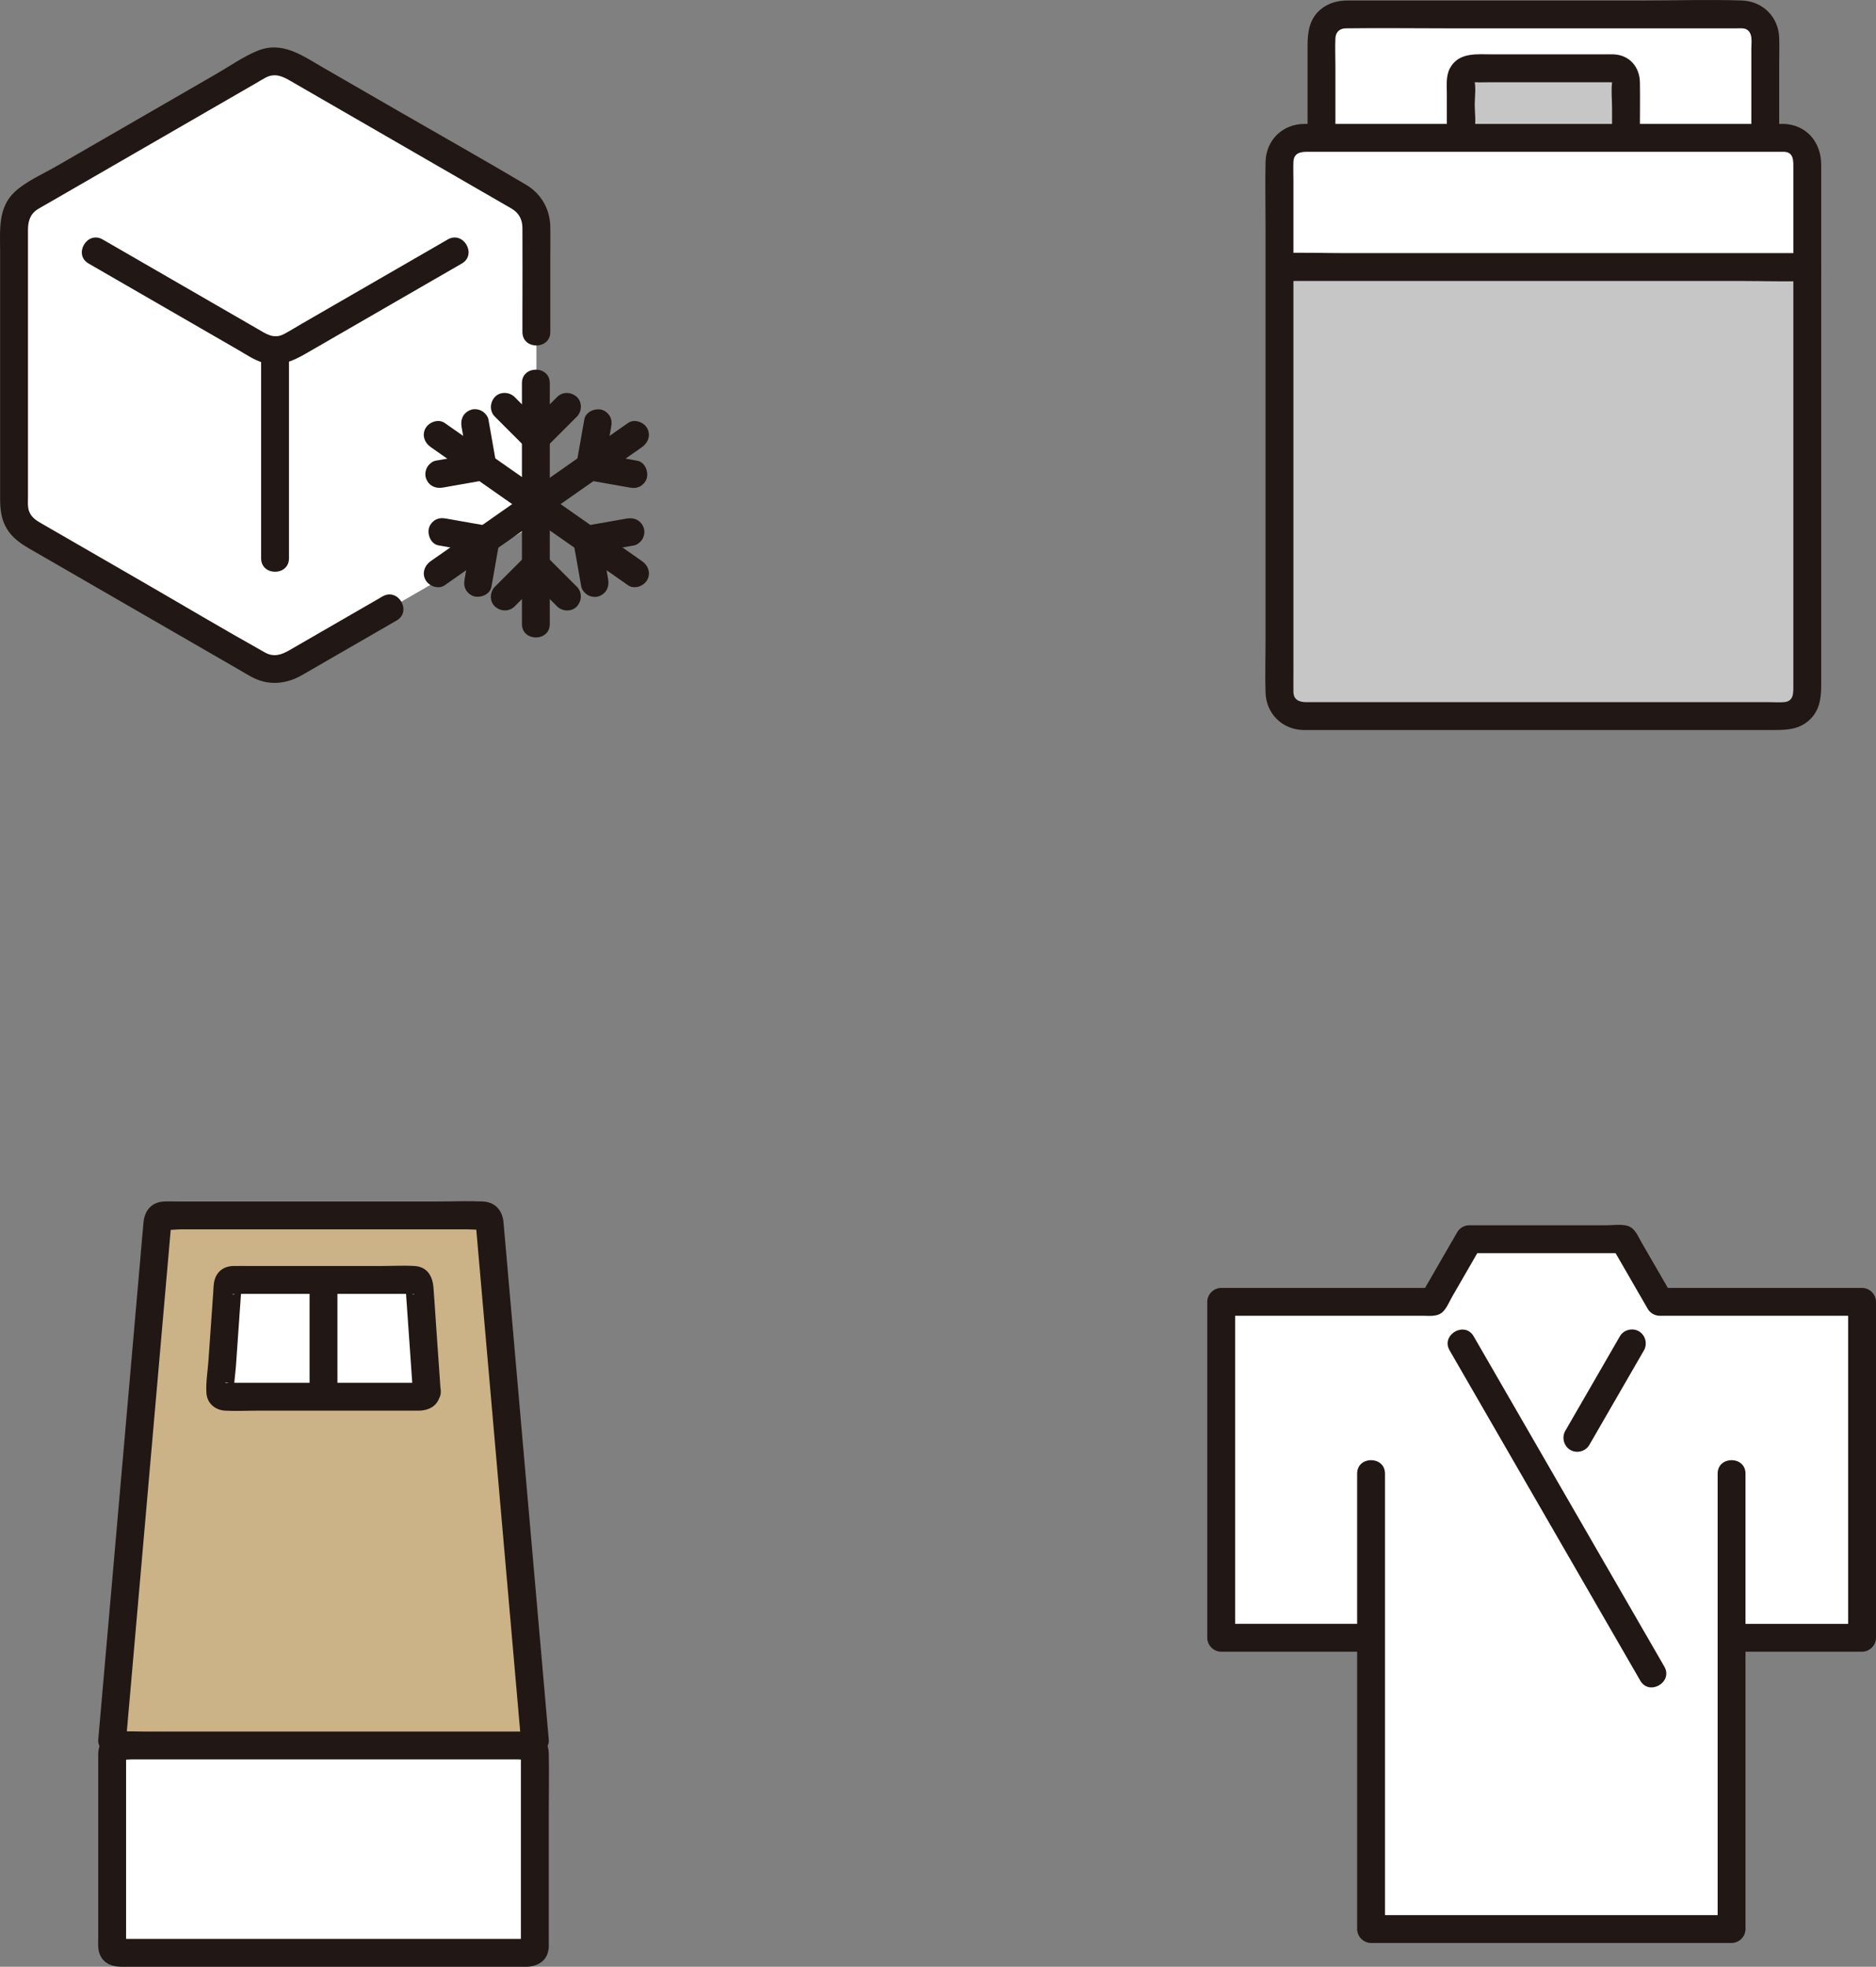
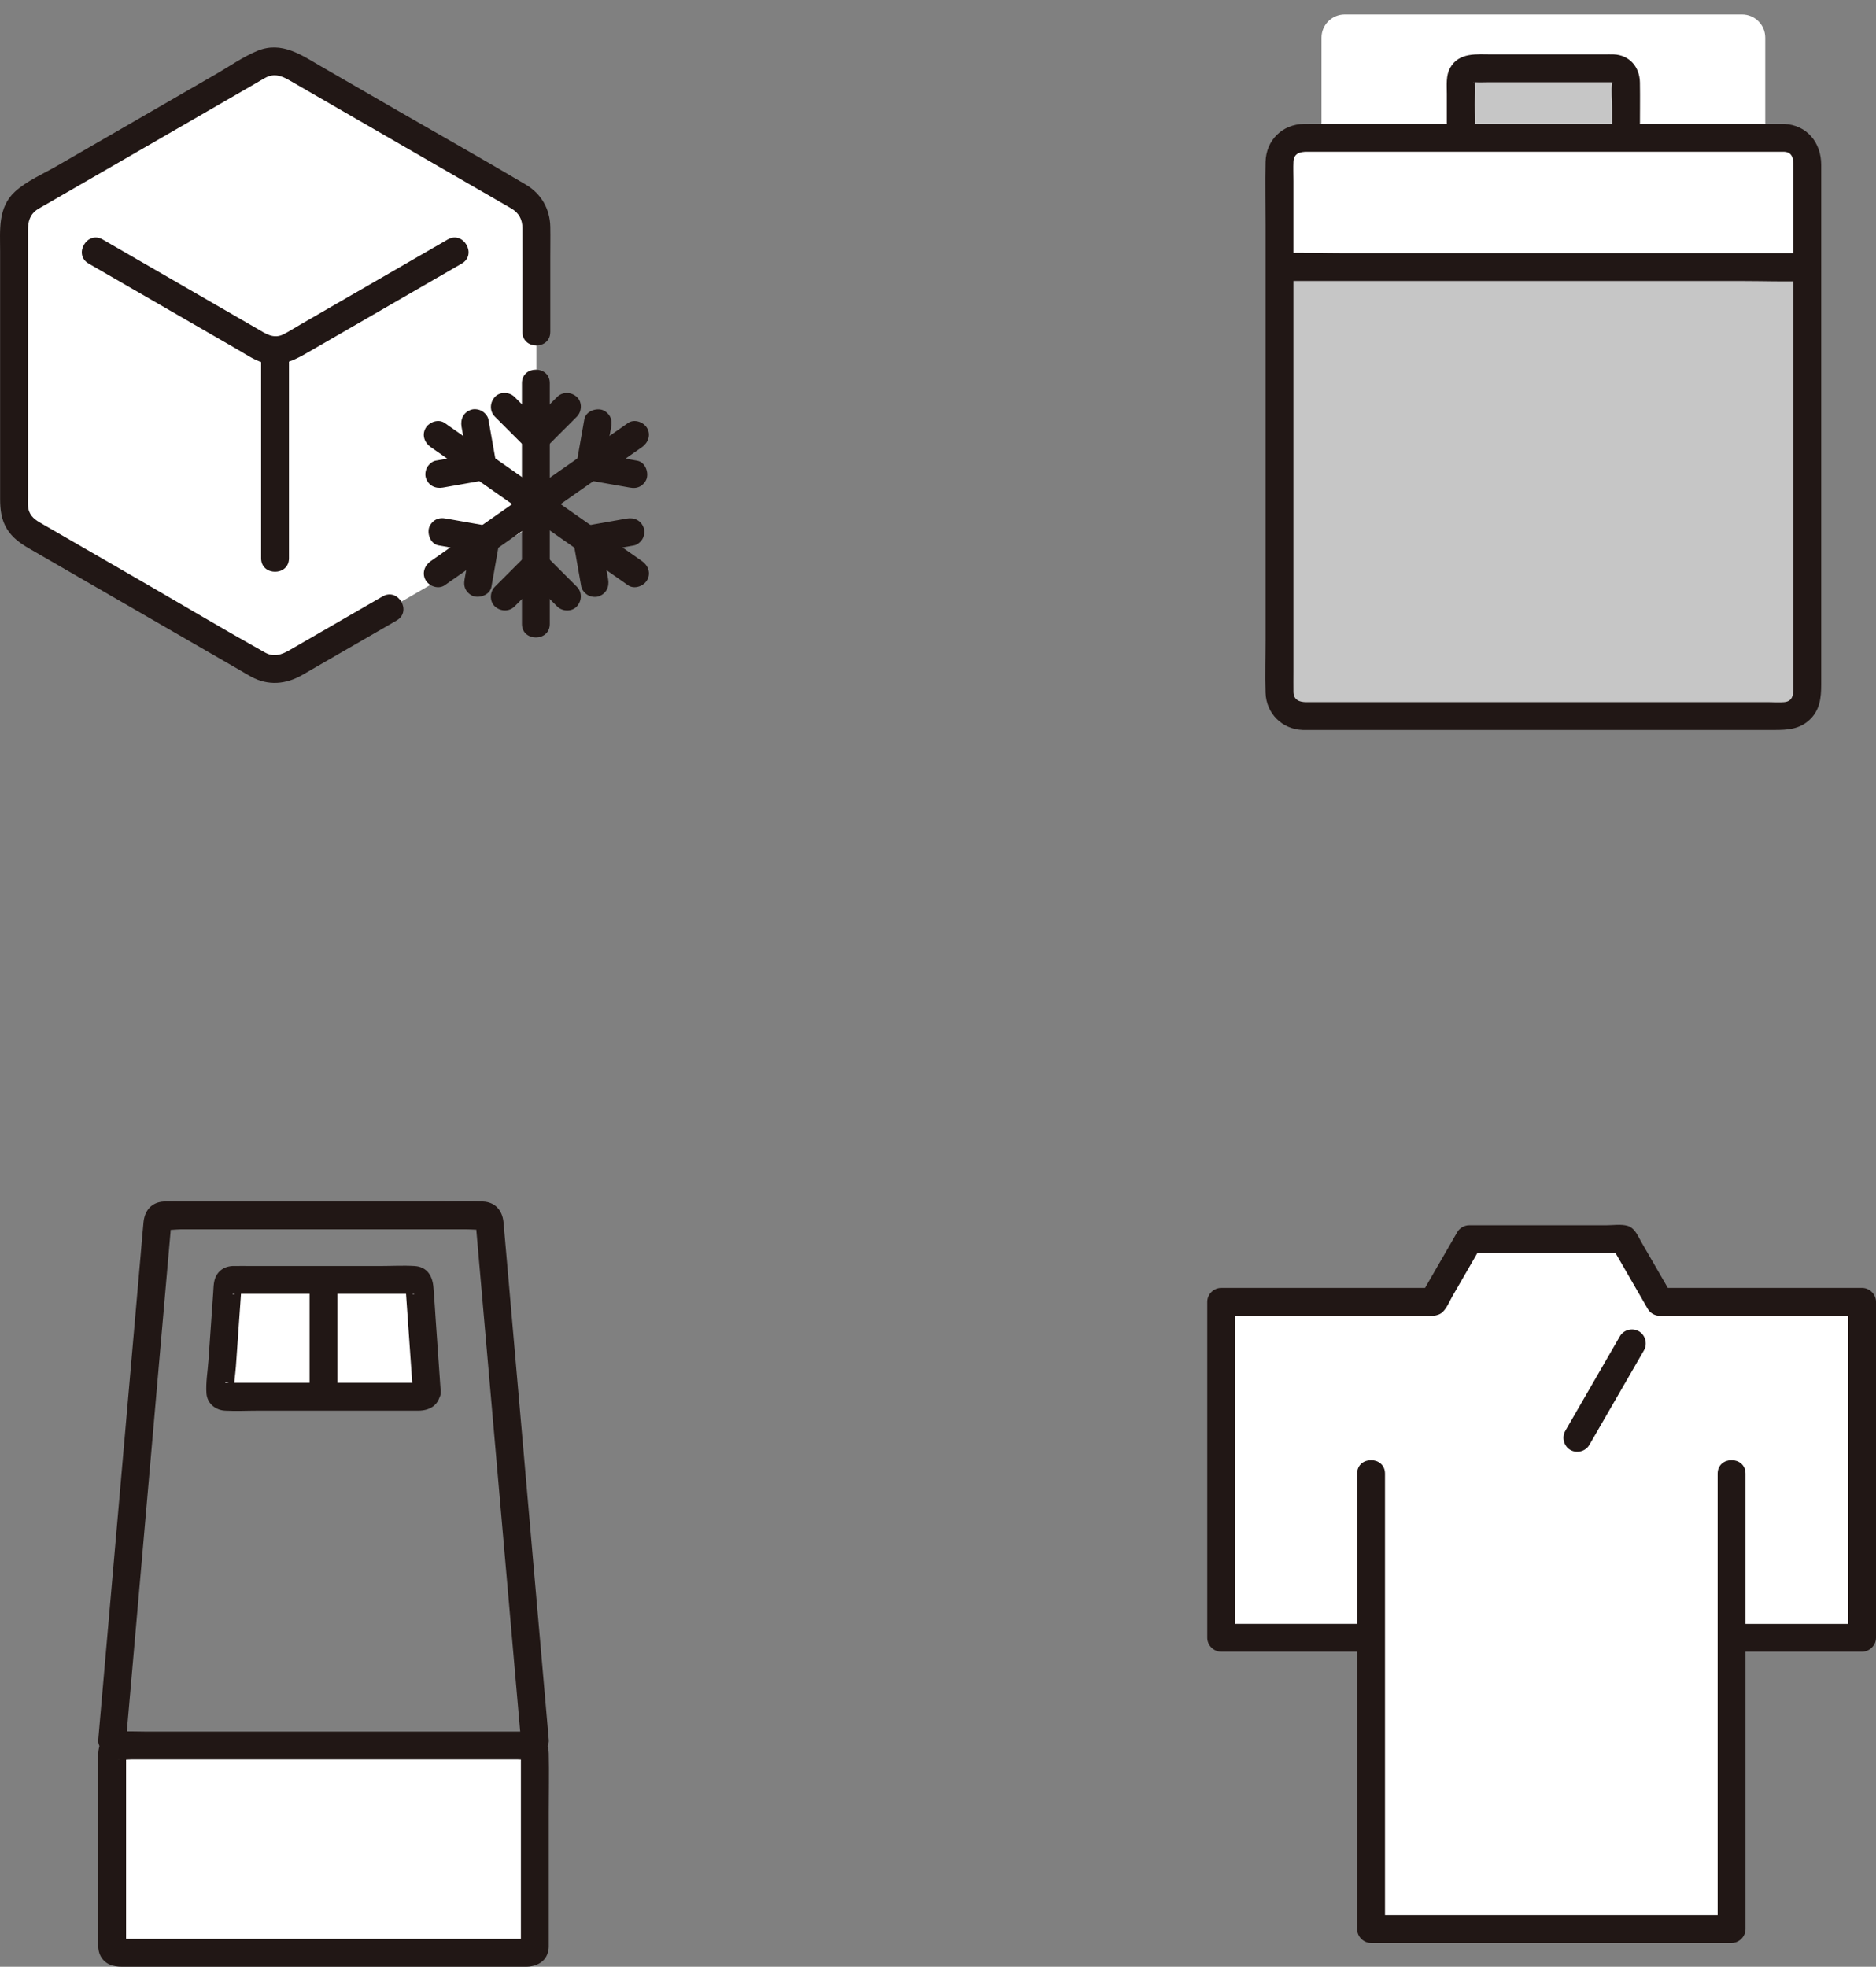
<svg xmlns="http://www.w3.org/2000/svg" id="b" width="323.25" height="338.852" viewBox="0 0 323.25 338.852">
  <rect x="0" y="0" width="323.25" height="338.852" fill="#808080" stroke="none" />
  <defs>
    <style>.d{fill:#fff;}.e{fill:#ccb287;}.f{fill:#211715;}.g{fill:#c6c6c6;}</style>
  </defs>
  <g id="c">
    <path class="d" d="M304.166,22.759v.99h-76.46V6.489c0-2.21,1.79-4,4-4h68.46c2.21,0,4,1.79,4,4v16.27Z" />
-     <path class="f" d="M306.57,22.755v-11.754c0-1.496.051-3.001,0-4.496-.123-3.599-2.842-6.299-6.437-6.42-5.633-.19-11.306,0-16.942,0h-31.017c-6.651,0-13.302,0-19.953,0-1.717,0-3.335.419-4.681,1.553-1.957,1.65-2.237,3.928-2.237,6.292v14.825c0,3.089,4.8,3.094,4.8,0v-11.296c0-1.611-.072-3.241,0-4.851.048-1.075.721-1.708,1.786-1.723,5.779-.078,11.564,0,17.343,0h50.028c.504,0,1.143-.074,1.599.14,1.229.576.911,2.275.911,3.382v14.349c0,3.089,4.8,3.094,4.8,0h0Z" />
    <path class="g" d="M280.17,22.232v-8.353c0-1.167-.946-2.113-2.113-2.113h-24.241c-1.167,0-2.113.946-2.113,2.113v8.353c0,1.167.946,2.113,2.113,2.113h24.241c1.167,0,2.113-.946,2.113-2.113h0Z" />
    <path class="f" d="M282.57,22.232c0-2.677.044-5.357,0-8.034-.044-2.653-1.784-4.715-4.515-4.833-.536-.023-1.077,0-1.614,0-6.431,0-12.863,0-19.294,0-2.643,0-5.741-.412-7.281,2.331-.748,1.332-.564,2.988-.564,4.459v5.079c0,1.982.446,3.89,2.331,4.948,1.018.571,2.089.564,3.197.564h19.895c1.03,0,2.064.024,3.094,0,2.532-.06,4.751-1.83,4.751-4.513,0-3.089-4.8-3.094-4.8,0,0-.261.3-.242.204-.287-.141-.065-.481,0-.632,0h-20.793c-.775,0-1.602-.081-2.373,0-.059.006-.305-.041-.355,0,.335-.274.165.674.284.015.218-1.215,0-2.672,0-3.904s.218-2.689,0-3.904c-.118-.657.033.286-.287.015.051.043.332-.003.392,0,.802.046,1.62,0,2.422,0h20.884c.088,0,.459.058.534,0-.316.244-.195-.668-.279.033-.172,1.445,0,3.015,0,4.469v3.564c0,3.089,4.8,3.094,4.8,0Z" />
    <path class="g" d="M219.864,46.011v73.363c0,2.209,1.791,4,4,4h82.94c2.209,0,4-1.791,4-4V46.011h-90.94Z" />
    <path class="d" d="M311.407,27.75c0-2.209-1.791-4-4-4h-82.94c-2.209,0-4,1.791-4,4v18.261h90.94v-18.261Z" />
    <path class="f" d="M307.407,21.35h-32.907c-8.721,0-17.442,0-26.164,0h-19.535c-1.366,0-2.733-.016-4.099,0-3.742.044-6.549,2.805-6.636,6.551-.085,3.672,0,7.357,0,11.03v22.879c0,8.796,0,17.592,0,26.387v21.965c0,3.063-.107,6.148,0,9.21.125,3.567,2.835,6.276,6.401,6.401.243.009.487,0,.73,0h5.138c6.928,0,13.856,0,20.785,0h54.655c2.208,0,4.28-.112,6.041-1.763,1.777-1.665,1.991-3.824,1.991-6.055v-26.465c0-8.753,0-17.506,0-26.259V28.391c0-3.793-2.437-6.872-6.4-7.041-3.089-.131-3.082,4.669,0,4.8,1.741.074,1.6,1.701,1.6,2.95v5.483c0,6.67,0,13.34,0,20.01v25.57c0,7.918,0,15.836,0,23.754,0,4.724,0,9.448,0,14.173,0,1.268.1,2.745-1.601,2.884-.86.07-1.755,0-2.617,0-5.71,0-11.42,0-17.13,0h-25.215c-7.99,0-15.981,0-23.971,0h-13.375c-1.184,0-2.211-.364-2.23-1.775-.016-1.173,0-2.347,0-3.52v-17.476c0-8.297,0-16.594,0-24.892s0-16.617,0-24.926c0-5.734,0-11.469,0-17.203,0-1.101-.048-2.214,0-3.314.065-1.469,1.162-1.719,2.357-1.719h37.842c8.377,0,16.754,0,25.131,0h19.21c3.089,0,3.094-4.8,0-4.8Z" />
    <path class="f" d="M311.407,43.611h-79.693c-3.684,0-7.401-.145-11.083,0-.055.002-.11,0-.164,0-3.089,0-3.094,4.8,0,4.8h79.693c3.684,0,7.401.145,11.083,0,.055-.002.11,0,.164,0,3.089,0,3.094-4.8,0-4.8h0Z" />
    <path class="d" d="M5.291,91.886l39.26,22.667c1.776,1.025,3.964,1.025,5.74,0l39.26-22.667c1.776-1.025,2.87-2.92,2.87-4.971v-47.972c0-2.051-1.094-3.945-2.87-4.971L50.291,11.306c-1.776-1.025-3.964-1.025-5.74,0L5.291,33.973c-1.776,1.025-2.87,2.92-2.87,4.971v47.972c0,2.051,1.094,3.945,2.87,4.971Z" />
    <path class="f" d="M15.264,45.403c8.589,4.959,17.178,9.918,25.766,14.876,1.334.77,2.707,1.72,4.191,2.173,2.739.837,5.136-.179,7.439-1.509l14.506-8.375c4.137-2.389,8.274-4.777,12.412-7.166,2.674-1.544.26-5.694-2.423-4.145-8.455,4.881-16.91,9.763-25.365,14.644-.967.558-1.92,1.172-2.913,1.682-1.759.903-3.118-.119-4.587-.966l-14.622-8.442c-3.994-2.306-7.988-4.612-11.982-6.918-2.68-1.547-5.1,2.599-2.423,4.145h0Z" />
    <path class="f" d="M94.821,57.203c0-4.257,0-8.515,0-12.772,0-1.791.035-3.587,0-5.378-.06-3.039-1.563-5.671-4.184-7.225-7.346-4.356-14.798-8.543-22.194-12.814l-13.009-7.511c-3.453-1.994-6.865-4.477-11.078-2.747-2.454,1.008-4.743,2.628-7.031,3.948l-13.832,7.986-13.719,7.921c-2.338,1.35-5.171,2.558-7.186,4.403C-.404,35.755.021,39.66.021,43.295v14.547c0,9.377,0,18.753,0,28.13,0,1.811.203,3.586,1.186,5.175.939,1.518,2.302,2.483,3.8,3.347l10.026,5.789,26.236,15.148c.684.395,1.361.812,2.056,1.187,2.902,1.567,5.965,1.285,8.754-.325l12.83-7.407c1.147-.662,2.294-1.325,3.442-1.987,2.674-1.544.26-5.694-2.423-4.145-3.486,2.013-6.972,4.026-10.459,6.038l-5.631,3.251c-1.363.787-2.681,1.217-4.189.374-7.134-3.989-14.164-8.177-21.242-12.264l-12.976-7.492-3.892-2.247c-1.021-.589-2.065-1.108-2.519-2.305-.295-.779-.2-1.731-.2-2.554v-4.521c0-4.955,0-9.91,0-14.864,0-8.832,0-17.665,0-26.497,0-1.487.314-2.753,1.681-3.626.541-.346,1.119-.646,1.675-.967l10.671-6.161,25.143-14.517c.589-.34,1.17-.701,1.77-1.022,1.479-.791,2.769-.317,4.074.436l9.327,5.385,26.148,15.097c.936.54,1.877,1.074,2.808,1.621,1.301.765,1.892,1.881,1.902,3.373.031,4.656,0,9.313,0,13.969v3.944c0,3.089,4.8,3.094,4.8,0h0Z" />
    <path class="f" d="M44.993,61.359c0,11.611,0,23.222,0,34.832,0,3.089,4.8,3.094,4.8,0,0-11.611,0-23.222,0-34.832,0-3.089-4.8-3.094-4.8,0h0Z" />
    <path class="f" d="M85.273,71.788l5.364,5.364c.917.917,2.476.919,3.394,0,1.788-1.788,3.576-3.576,5.364-5.364.889-.889.955-2.517,0-3.394s-2.445-.949-3.394,0l-5.364,5.364h3.394c-1.788-1.788-3.576-3.576-5.364-5.364-.889-.889-2.517-.955-3.394,0s-.949,2.445,0,3.394h0Z" />
    <path class="f" d="M88.668,104.483c1.788-1.788,3.576-3.576,5.364-5.364h-3.394c1.788,1.788,3.576,3.576,5.364,5.364.889.889,2.517.955,3.394,0s.949-2.445,0-3.394c-1.788-1.788-3.576-3.576-5.364-5.364-.917-.917-2.476-.919-3.394,0-1.788,1.788-3.576,3.576-5.364,5.364-.889.889-.955,2.517,0,3.394s2.445.949,3.394,0h0Z" />
    <path class="f" d="M89.934,66.005v41.506c0,3.089,4.8,3.094,4.8,0v-41.506c0-3.089-4.8-3.094-4.8,0h0Z" />
    <path class="f" d="M100.682,72.263c-.439,2.49-.878,4.98-1.317,7.47-.11.621-.117,1.292.242,1.849.32.497.828.996,1.434,1.103,2.49.439,4.98.878,7.47,1.317.65.115,1.261.102,1.849-.242.498-.291.973-.862,1.103-1.434.266-1.169-.354-2.719-1.676-2.952-2.49-.439-4.98-.878-7.47-1.317l1.676,2.952c.439-2.49.878-4.98,1.317-7.47.115-.65.102-1.261-.242-1.849-.291-.498-.862-.973-1.434-1.103-1.169-.266-2.719.354-2.952,1.676h0Z" />
    <path class="f" d="M75.577,93.968c2.49.439,4.98.878,7.47,1.317l-1.676-2.952c-.439,2.49-.878,4.98-1.317,7.47-.115.65-.102,1.261.242,1.849.291.498.862.973,1.434,1.103,1.169.266,2.719-.354,2.952-1.676.439-2.49.878-4.98,1.317-7.47.11-.621.117-1.292-.242-1.849-.32-.497-.828-.996-1.434-1.103-2.49-.439-4.98-.878-7.47-1.317-.65-.115-1.261-.102-1.849.242-.498.291-.973.862-1.103,1.434-.266,1.169.354,2.719,1.676,2.952h0Z" />
    <path class="f" d="M108.209,72.879c-11.333,7.936-22.667,15.871-34,23.807-1.06.742-1.553,2.1-.861,3.284.614,1.049,2.217,1.608,3.284.861,11.333-7.936,22.667-15.871,34-23.807,1.06-.742,1.553-2.1.861-3.284-.614-1.049-2.217-1.608-3.284-.861h0Z" />
    <path class="f" d="M79.531,73.539c.439,2.49.878,4.98,1.317,7.47l1.676-2.952c-2.49.439-4.98.878-7.47,1.317-.56.099-1.158.63-1.434,1.103-.301.514-.429,1.273-.242,1.849.431,1.333,1.624,1.91,2.952,1.676,2.49-.439,4.98-.878,7.47-1.317.537-.095,1.185-.631,1.434-1.103.317-.601.36-1.181.242-1.849-.439-2.49-.878-4.98-1.317-7.47-.099-.56-.63-1.158-1.103-1.434-.514-.301-1.273-.429-1.849-.242-1.333.431-1.91,1.624-1.676,2.952h0Z" />
    <path class="f" d="M107.989,89.34c-2.49.439-4.98.878-7.47,1.317-.537.095-1.185.631-1.434,1.103-.317.601-.36,1.181-.242,1.849l1.317,7.47c.099.56.63,1.158,1.103,1.434.514.301,1.273.429,1.849.242,1.333-.431,1.91-1.624,1.676-2.952l-1.317-7.47-1.676,2.952c2.49-.439,4.98-.878,7.47-1.317.56-.099,1.158-.63,1.434-1.103.301-.514.429-1.273.242-1.849-.431-1.333-1.624-1.91-2.952-1.676h0Z" />
    <path class="f" d="M74.209,77.023c11.333,7.936,22.667,15.871,34,23.807,1.062.744,2.667.193,3.284-.861.7-1.197.204-2.538-.861-3.284-11.333-7.936-22.667-15.871-34-23.807-1.062-.744-2.667-.193-3.284.861-.7,1.197-.204,2.538.861,3.284h0Z" />
    <path class="d" d="M298.366,282.169v50.19h-62.12v-50.19h-25.82v-57.88h36.51c2.08-3.59,4.15-7.19,6.23-10.79h26.6c2.08,3.6,4.15,7.2,6.23,10.79h34.85v57.88h-22.48Z" />
    <path class="f" d="M298.364,284.573h22.487c1.297,0,2.4-1.1,2.4-2.4,0-19.293,0-38.586,0-57.879,0-1.297-1.1-2.4-2.4-2.4h-34.856l2.072,1.189c-1.163-2.014-2.326-4.029-3.489-6.043-.582-1.007-1.163-2.014-1.745-3.021-.61-1.056-1.133-2.472-2.431-2.829-1.095-.301-2.504-.086-3.645-.086h-23.592c-.842,0-1.65.458-2.072,1.189-2.077,3.597-4.153,7.194-6.23,10.791l2.072-1.189c-12.171,0-24.342,0-36.513,0-1.297,0-2.4,1.1-2.4,2.4,0,19.293,0,38.586,0,57.879,0,1.297,1.1,2.4,2.4,2.4h25.823c3.089,0,3.094-4.8,0-4.8h-25.823l2.4,2.4c0-19.293,0-38.586,0-57.879l-2.4,2.4c8.47,0,16.941,0,25.411,0,2.056,0,4.112,0,6.168,0h3.207c1.169,0,2.512.209,3.424-.703.702-.702,1.131-1.794,1.621-2.644.581-1.007,1.163-2.014,1.744-3.021,1.08-1.87,2.16-3.741,3.24-5.611l-2.072,1.189h26.6l-2.072-1.189c2.077,3.597,4.154,7.194,6.23,10.791.422.731,1.23,1.189,2.072,1.189h34.856l-2.4-2.4c0,19.293,0,38.586,0,57.879l2.4-2.4h-22.487c-3.089,0-3.094,4.8,0,4.8h0Z" />
    <path class="f" d="M233.844,253.891c0,19.75,0,39.501,0,59.251v19.213c0,1.297,1.1,2.4,2.4,2.4,14.154,0,28.308,0,42.462,0h19.658c1.297,0,2.4-1.1,2.4-2.4,0-8.774,0-17.549,0-26.323,0-13.516,0-27.032,0-40.547,0-3.865,0-7.729,0-11.594,0-3.089-4.8-3.094-4.8,0,0,9.454,0,18.908,0,28.362,0,12.789,0,25.578,0,38.367,0,3.912,0,7.823,0,11.735l2.4-2.4h-56.323c-1.932,0-3.865,0-5.797,0l2.4,2.4c0-18.602,0-37.204,0-55.806v-22.658c0-3.089-4.8-3.094-4.8,0h0Z" />
-     <path class="f" d="M286.779,287.14c-8.504-14.73-17.008-29.459-25.512-44.189l-7.343-12.718c-1.544-2.674-5.694-.26-4.145,2.423,8.504,14.73,17.008,29.459,25.512,44.189l7.343,12.718c1.544,2.674,5.694.26,4.145-2.423h0Z" />
    <path class="f" d="M273.857,248.947c3.135-5.43,6.27-10.861,9.406-16.291.648-1.122.261-2.627-.861-3.284s-2.634-.265-3.284.861c-3.135,5.43-6.27,10.861-9.406,16.291-.648,1.122-.261,2.627.861,3.284s2.634.265,3.284-.861h0Z" />
    <rect class="d" x="19.327" y="300.729" width="72.83" height="35.723" rx="1.02" ry="1.02" />
-     <path class="e" d="M26.479,218.012c-1.808,20.668-7.152,81.749-7.152,81.749l-.085.969c.553,0,1.105,0,1.105,0h70.79s.553,0,1.105,0c-.042-.484-.085-.969-.085-.969l-7.742-88.491c-.092-1.054-.975-1.863-2.033-1.863H29.102c-1.058,0-1.941.809-2.033,1.863l-.59,6.742Z" />
    <path class="f" d="M94.557,335.432c0-7.685,0-15.369,0-23.054,0-3.417.077-6.844,0-10.26-.047-2.091-1.311-3.68-3.495-3.788-.56-.028-1.128,0-1.689,0-7.439,0-14.879,0-22.318,0h-30.464c-3.796,0-7.592,0-11.388,0-1.6,0-3.23-.091-4.828,0-2.297.131-3.45,1.896-3.45,4.015v4.075c0,4.843,0,9.686,0,14.529v12.618c0,1.106-.143,2.388.38,3.4.761,1.472,2.188,1.887,3.693,1.887h19.692c10.224,0,20.447,0,30.671,0h19.273c1.761,0,3.527-.865,3.836-2.782.206-1.278-.331-2.583-1.676-2.952-1.144-.314-2.745.389-2.952,1.676.224-1.388,1.923-.649,1.018-.742-.249-.026-.515,0-.766,0h-13.212c-9.733,0-19.465,0-29.198,0-7.914,0-15.829,0-23.743,0h-2.744c-.196,0-.497-.058-.685,0-.791.245,1.465.958,1.213,1.341.094-.143,0-.668,0-.834v-1.785c0-1.866,0-3.732,0-5.599,0-8.288,0-16.577,0-24.865,0-.112.036-.301,0-.407-.261-.774-.937,1.527-1.378,1.227.057.039.225-.013.292,0,.653.123,1.451,0,2.112,0h8.985c9.456,0,18.911,0,28.367,0,8.518,0,17.037,0,25.555,0h3.54c.559,0,1.233.104,1.784,0,.832-.157-1.106-1.827-1.227-1.319-.06.253,0,.597,0,.856v32.766c0,3.089,4.8,3.094,4.8,0Z" />
    <path class="f" d="M21.727,299.76c.423-4.83.845-9.659,1.268-14.489.921-10.53,1.843-21.06,2.764-31.591.898-10.263,1.796-20.526,2.694-30.789l.846-9.671.207-2.367c.01-.113.084-.368.042-.477.143.372-2.015,1.21-1.185,1.43.781.206,1.903,0,2.704,0h20.566c9.635,0,19.27,0,28.904,0,.834,0,1.791.131,2.618,0,.879-.139-1.151-2.043-1.215-1.41-.016.158.03.344.044.501l.576,6.58,2.455,28.056,2.882,32.937c.592,6.766,1.184,13.531,1.776,20.297l.087.994c.113,1.291,1.022,2.4,2.4,2.4,1.211,0,2.514-1.101,2.4-2.4-.436-4.988-.873-9.976-1.309-14.965-.94-10.745-1.88-21.489-2.82-32.234-.901-10.3-1.802-20.6-2.703-30.9l-.801-9.158c-.057-.654-.105-1.309-.172-1.962-.207-2.025-1.434-3.44-3.555-3.535-2.59-.116-5.213,0-7.805,0H30.717c-.815,0-1.641-.039-2.455,0-2.133.102-3.332,1.54-3.532,3.563-.194,1.955-.342,3.915-.514,5.871l-2.428,27.756c-.981,11.208-1.961,22.416-2.942,33.623l-1.83,20.918-.089,1.023c-.113,1.293,1.184,2.4,2.4,2.4,1.392,0,2.287-1.103,2.4-2.4h0Z" />
    <path class="d" d="M73.448,238.457c-.374-5.346-.748-10.692-1.121-16.038-.075-1.069-.964-1.899-2.036-1.899h-29.096c-1.072,0-1.961.829-2.036,1.899-.374,5.346-.748,10.692-1.122,16.038-.083,1.18.853,2.183,2.036,2.183h31.339c1.183,0,2.118-1.003,2.036-2.183Z" />
    <path class="f" d="M75.939,239.767c-.283-4.054-.567-8.108-.85-12.162-.136-1.945-.241-3.895-.408-5.838-.171-1.975-1.106-3.514-3.259-3.646-1.921-.118-3.885,0-5.809,0h-22.424c-.924,0-1.85-.02-2.774,0-.121.003-.243-.008-.363,0-1.074.068-2.016.497-2.629,1.408-.649.964-.609,2.089-.687,3.211-.272,3.892-.544,7.784-.817,11.676-.128,1.831-.476,3.795-.348,5.624.122,1.748,1.517,2.905,3.21,3.001,1.875.107,3.788,0,5.665,0h11.546c4.168,0,8.336,0,12.504,0h3.561c2.091,0,3.661-1.009,3.883-3.273.126-1.292-1.193-2.4-2.4-2.4-1.403,0-2.273,1.104-2.4,2.4l-.027.272.328-1.211c.569-1.243,1.823-.505,1.048-.587-.221-.023-.457,0-.679,0h-2.49c-2.723,0-5.445,0-8.168,0h-18.163c-1.01,0-2.021,0-3.031,0-.283,0-.577-.022-.859,0-.921.072.468-.456.946.587l.328,1.211c-.146-1.497.175-3.149.28-4.651.108-1.541.215-3.081.323-4.622s.215-3.081.323-4.622c.057-.811.113-1.622.17-2.432.023-.324.045-.649.068-.973.017-.243.034-.486.051-.73.031-.305.025-.324-.019-.059l-.861.861c-.54.343-.878.069-.448.108.209.019.428,0,.637,0h29.46c.254,0,.516.018.77,0,.537-.037.16.214-.348-.108l-.861-.861c-.264-.357-.003.291.015.545.028.405.057.811.085,1.216.051.73.102,1.459.153,2.189.108,1.541.215,3.081.323,4.622.215,3.081.431,6.162.646,9.243.09,1.293,1.038,2.4,2.4,2.4,1.229,0,2.491-1.1,2.4-2.4Z" />
    <path class="f" d="M53.342,221.981c0,5.733,0,11.466,0,17.199,0,1.297,1.103,2.4,2.4,2.4s2.4-1.098,2.4-2.4c0-5.733,0-11.466,0-17.199,0-1.297-1.103-2.4-2.4-2.4s-2.4,1.098-2.4,2.4h0Z" />
  </g>
</svg>